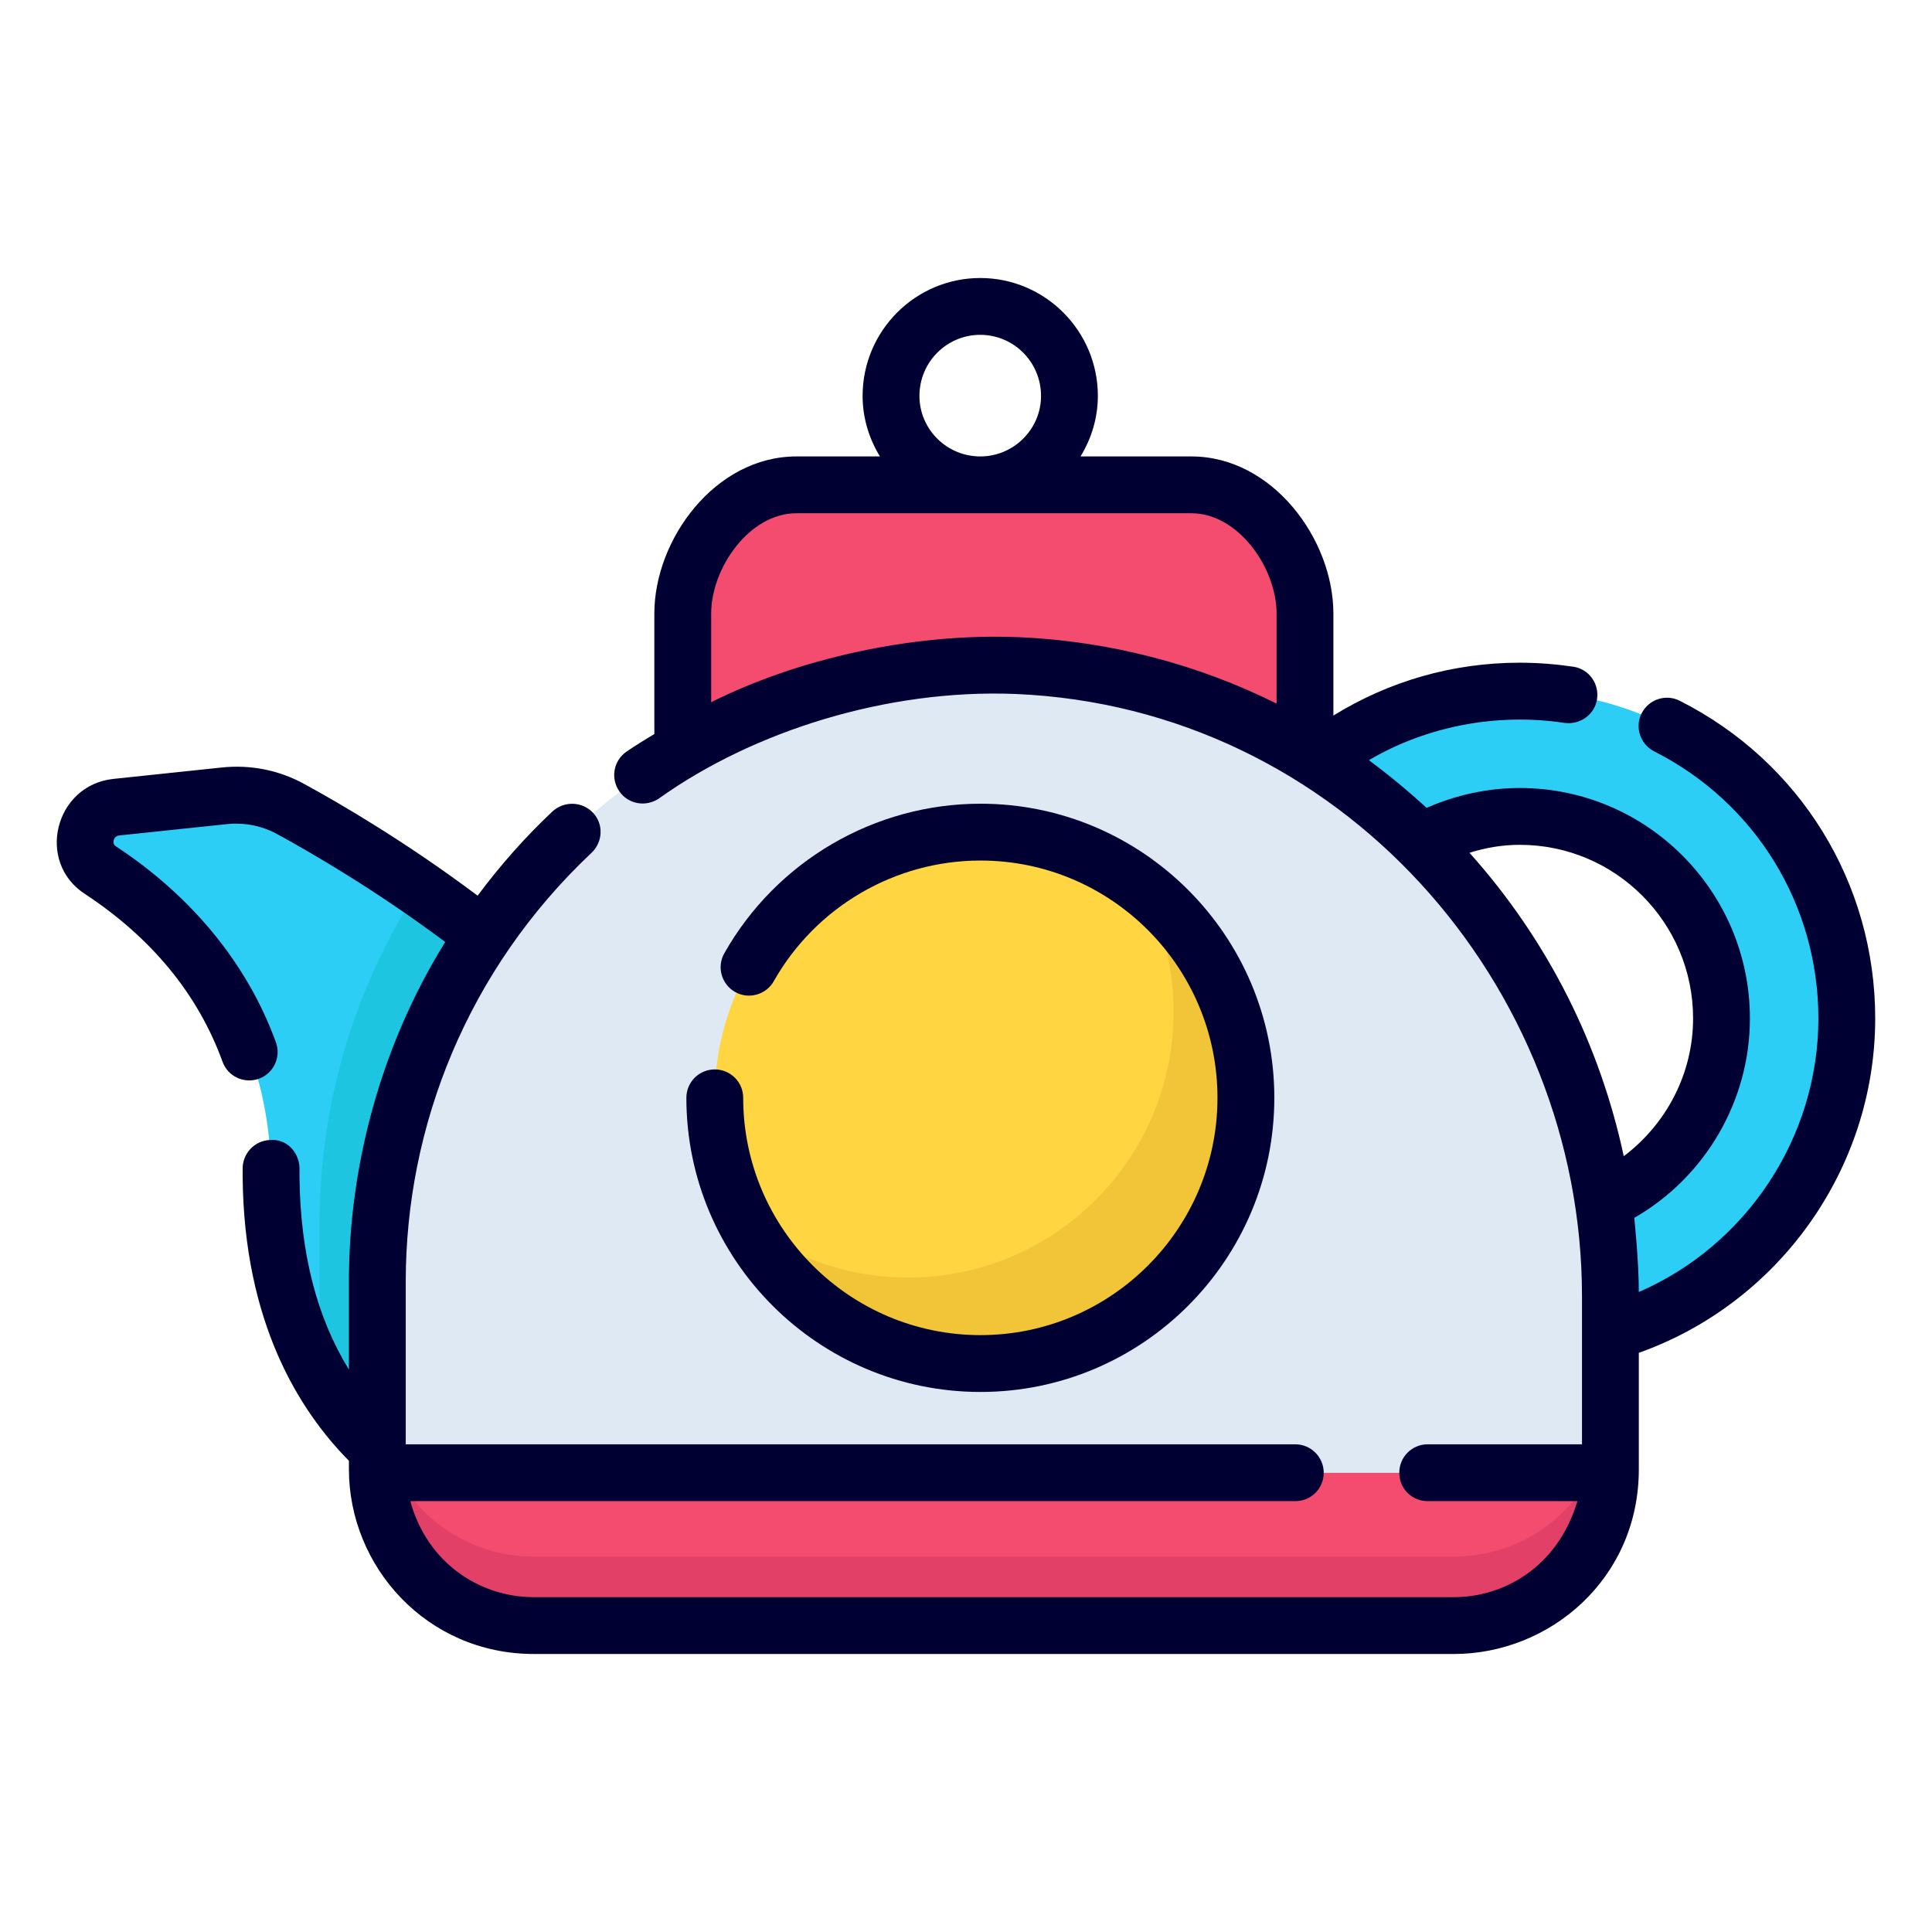
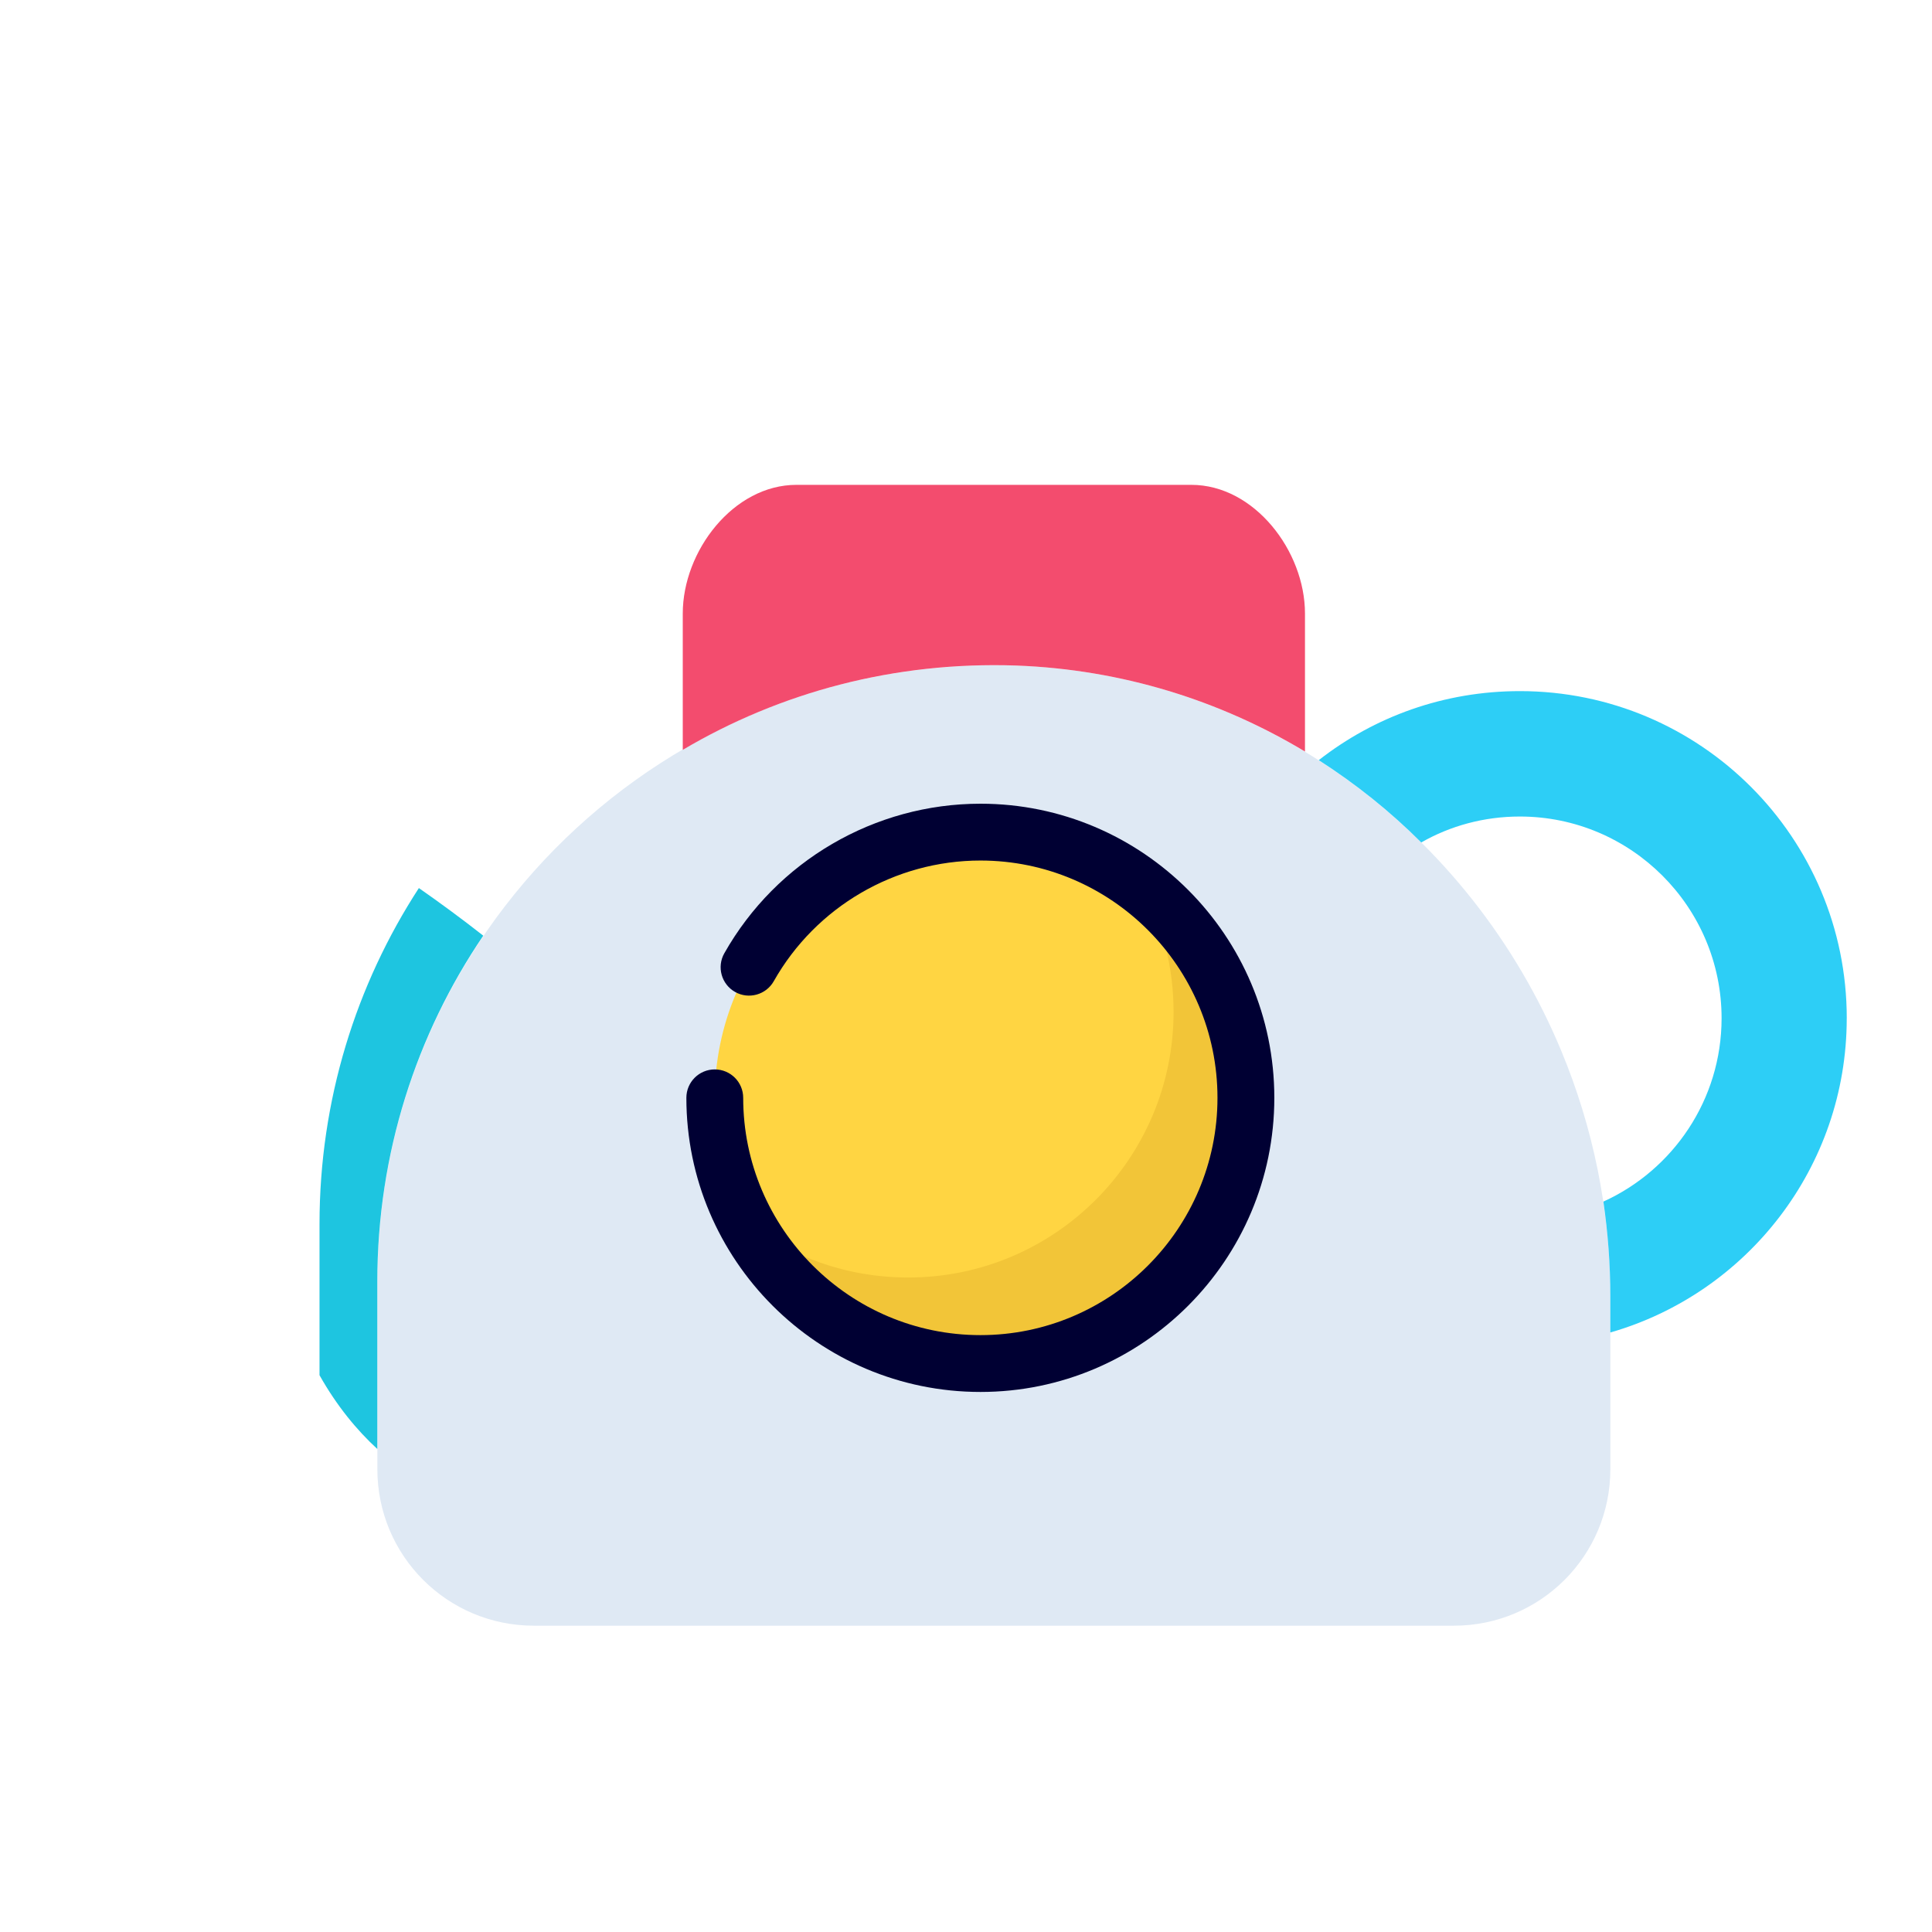
<svg xmlns="http://www.w3.org/2000/svg" width="1024" height="1024" id="Layer_1" enable-background="new 0 0 68 68" viewBox="0 0 68 68">
  <g>
    <g>
      <g>
        <path d="m56.679 45.63v6.081c0 3.046-2.462 5.508-5.508 5.508h-32.381c-3.046 0-5.508-2.462-5.508-5.508v-6.601c0-12.237 10.146-22.118 22.489-21.683 8.713.318 15.994 5.901 19.178 13.553 1.114 2.675 1.73 5.604 1.73 8.65z" fill="#dfe9f4" />
      </g>
      <g>
-         <path d="m13.294 51.84c.07 2.985 2.493 5.38 5.495 5.38h32.381c3.002 0 5.426-2.395 5.495-5.38z" fill="#f34c6e" />
-       </g>
+         </g>
      <g>
-         <path d="m56.661 51.842c-.068 2.984-2.49 5.377-5.493 5.377h-32.376c-3.003 0-5.425-2.393-5.503-5.377h.639c.911 1.753 2.742 2.945 4.863 2.945h32.376c2.122 0 3.953-1.192 4.863-2.945z" fill="#e24067" />
-       </g>
+         </g>
      <g>
        <path d="m43.852 38.639c0 5.159-4.182 9.353-9.342 9.353-5.17 0-9.353-4.193-9.353-9.353 0-5.159 4.182-9.353 9.353-9.353 5.159 0 9.342 4.193 9.342 9.353z" fill="#ffd542" />
      </g>
      <g>
        <path d="m43.854 38.638c0 5.163-4.185 9.358-9.348 9.358-3.584 0-6.694-2.025-8.264-4.989 1.579 1.23 3.565 1.957 5.725 1.957 5.163 0 9.339-4.195 9.339-9.348 0-1.569-.388-3.061-1.075-4.359 2.209 1.705 3.623 4.379 3.623 7.382z" fill="#f2c538" />
      </g>
      <g>
-         <path d="m17.012 32.929c-2.357 3.473-3.733 7.665-3.733 12.181v5.893c-1.835-1.718-3.688-4.66-3.733-9.563-.052-5.703-3.294-9.024-6.008-10.808-.95-.624-.567-2.103.563-2.222l3.792-.4c.81-.085 1.626.072 2.341.463 1.445.789 4.086 2.337 6.779 4.457z" fill="#2dcef6" />
-       </g>
+         </g>
      <g>
        <path d="m17.01 32.932c-2.354 3.468-3.73 7.663-3.73 12.177v5.89c-.717-.659-1.424-1.511-2.034-2.596v-5.318c0-4.369 1.288-8.428 3.497-11.828.736.513 1.502 1.075 2.267 1.676z" fill="#1ec5e0" />
      </g>
      <path d="m45.931 21.595v4.857c-2.987-1.796-6.44-2.888-10.161-3.027-4.287-.149-8.316.943-11.739 2.967v-4.797c0-2.203 1.786-4.53 3.999-4.53h13.902c2.213 0 3.999 2.327 3.999 4.53z" fill="#f34c6e" />
      <g>
        <path d="m64.999 35.84c0 5.243-3.513 9.679-8.321 11.059v-1.274c0-1.125-.085-2.239-.244-3.333 2.452-1.114 4.16-3.587 4.16-6.453 0-3.916-3.184-7.1-7.1-7.1-1.263 0-2.452.329-3.47.913-1.093-1.093-2.303-2.059-3.608-2.897 1.953-1.528 4.404-2.43 7.079-2.43 6.357-0 11.505 5.158 11.505 11.515z" fill="#2dcef6" />
      </g>
      <g fill="#003">
        <path d="m34.51 46.992c-4.606 0-8.352-3.747-8.352-8.352 0-.553-.447-1-1-1s-1 .447-1 1c0 5.708 4.644 10.352 10.352 10.352 5.702 0 10.342-4.644 10.342-10.352s-4.64-10.352-10.342-10.352c-3.726 0-7.181 2.017-9.016 5.263-.273.48-.102 1.091.378 1.362.478.272 1.091.102 1.362-.378 1.481-2.62 4.269-4.247 7.275-4.247 4.6 0 8.342 3.747 8.342 8.352s-3.742 8.352-8.342 8.352z" />
-         <path d="m59.121 24.665c-.49-.25-1.09-.05-1.34.44s-.05 1.09.44 1.34c3.56 1.8 5.78 5.4 5.78 9.4 0 4.2-2.54 7.99-6.32 9.63 0-1.116-.16-2.603-.16-2.61 2.49-1.43 4.07-4.11 4.07-7.02 0-4.47-3.63-8.11-8.1-8.11-1.14 0-2.26.25-3.28.7-.64-.59-1.32-1.15-2.03-1.68 2.04-1.2 4.51-1.67 6.89-1.31.55.07 1.06-.3 1.14-.84.08-.55-.29-1.06-.84-1.14-.62-.09-1.25-.14-1.88-.14-2.36 0-4.6.65-6.56 1.86v-3.59c0-2.61-2.14-5.53-5-5.53h-3.9c.38-.62.61-1.35.61-2.13 0-2.29-1.86-4.15-4.14-4.15s-4.14 1.86-4.14 4.15c0 .78.23 1.51.61 2.13h-2.94c-2.86 0-5 2.92-5 5.53v4.24c-.33.2-.66.4-.98.62-.46.32-.57.94-.25 1.4.31.45.93.56 1.39.25 3.327-2.376 8.037-3.857 12.54-3.68 11.441.477 19.95 10.24 19.95 21.2v5.21h-5.43c-.56 0-1 .45-1 1 0 .56.44 1 1 1h5.27c-.704 2.349-2.613 3.38-4.35 3.38h-32.38c-1.919 0-3.76-1.215-4.35-3.38h31.15c.55 0 1-.44 1-1 0-.55-.45-1-1-1h-31.31v-5.73c0-5.437 2.155-10.96 6.54-15.09.4-.38.43-1.01.05-1.41s-1.01-.42-1.42-.05c-.97.91-1.85 1.91-2.64 2.97-2.49-1.87-4.85-3.25-6.1-3.93-.89-.49-1.9-.69-2.92-.58l-3.8.4c-2.067.22-2.734 2.931-1 4.05 2.35 1.55 3.98 3.53 4.84 5.9.19.53.77.79 1.29.6.51-.19.78-.76.59-1.28-1-2.75-2.95-5.13-5.62-6.89-.175-.088-.098-.374.11-.39l3.8-.4c.61-.06 1.22.06 1.75.35 1.21.66 3.5 1.99 5.92 3.8-2.274 3.661-3.39 7.902-3.39 11.95v3.1c-1.13-1.83-1.71-4.1-1.74-6.77v-.35c-.03-.55-.46-1.01-1.04-.96-.55.02-.98.49-.96 1.04v.28c.05 5.11 1.99 8.2 3.74 9.97v.3c0 3.422 2.734 6.5 6.51 6.5h32.38c3.38 0 6.51-2.651 6.51-6.5v-4.1c4.93-1.75 8.32-6.48 8.32-11.77 0-4.76-2.64-9.04-6.88-11.18zm-24.62-12.88c1.18 0 2.14.96 2.14 2.15 0 1.17-.96 2.13-2.14 2.13s-2.14-.96-2.14-2.13c0-1.19.96-2.15 2.14-2.15zm10.43 12.98c-2.714-1.357-5.844-2.208-9.13-2.34-3.733-.144-7.734.772-10.77 2.29v-3.12c0-1.6 1.34-3.53 3-3.53h13.9c1.66 0 3 1.93 3 3.53zm12.22 15.93c-.831-3.88-2.634-7.557-5.43-10.68.57-.18 1.16-.28 1.77-.28 3.37 0 6.1 2.74 6.1 6.11 0 1.93-.93 3.71-2.44 4.85z" />
      </g>
    </g>
  </g>
</svg>